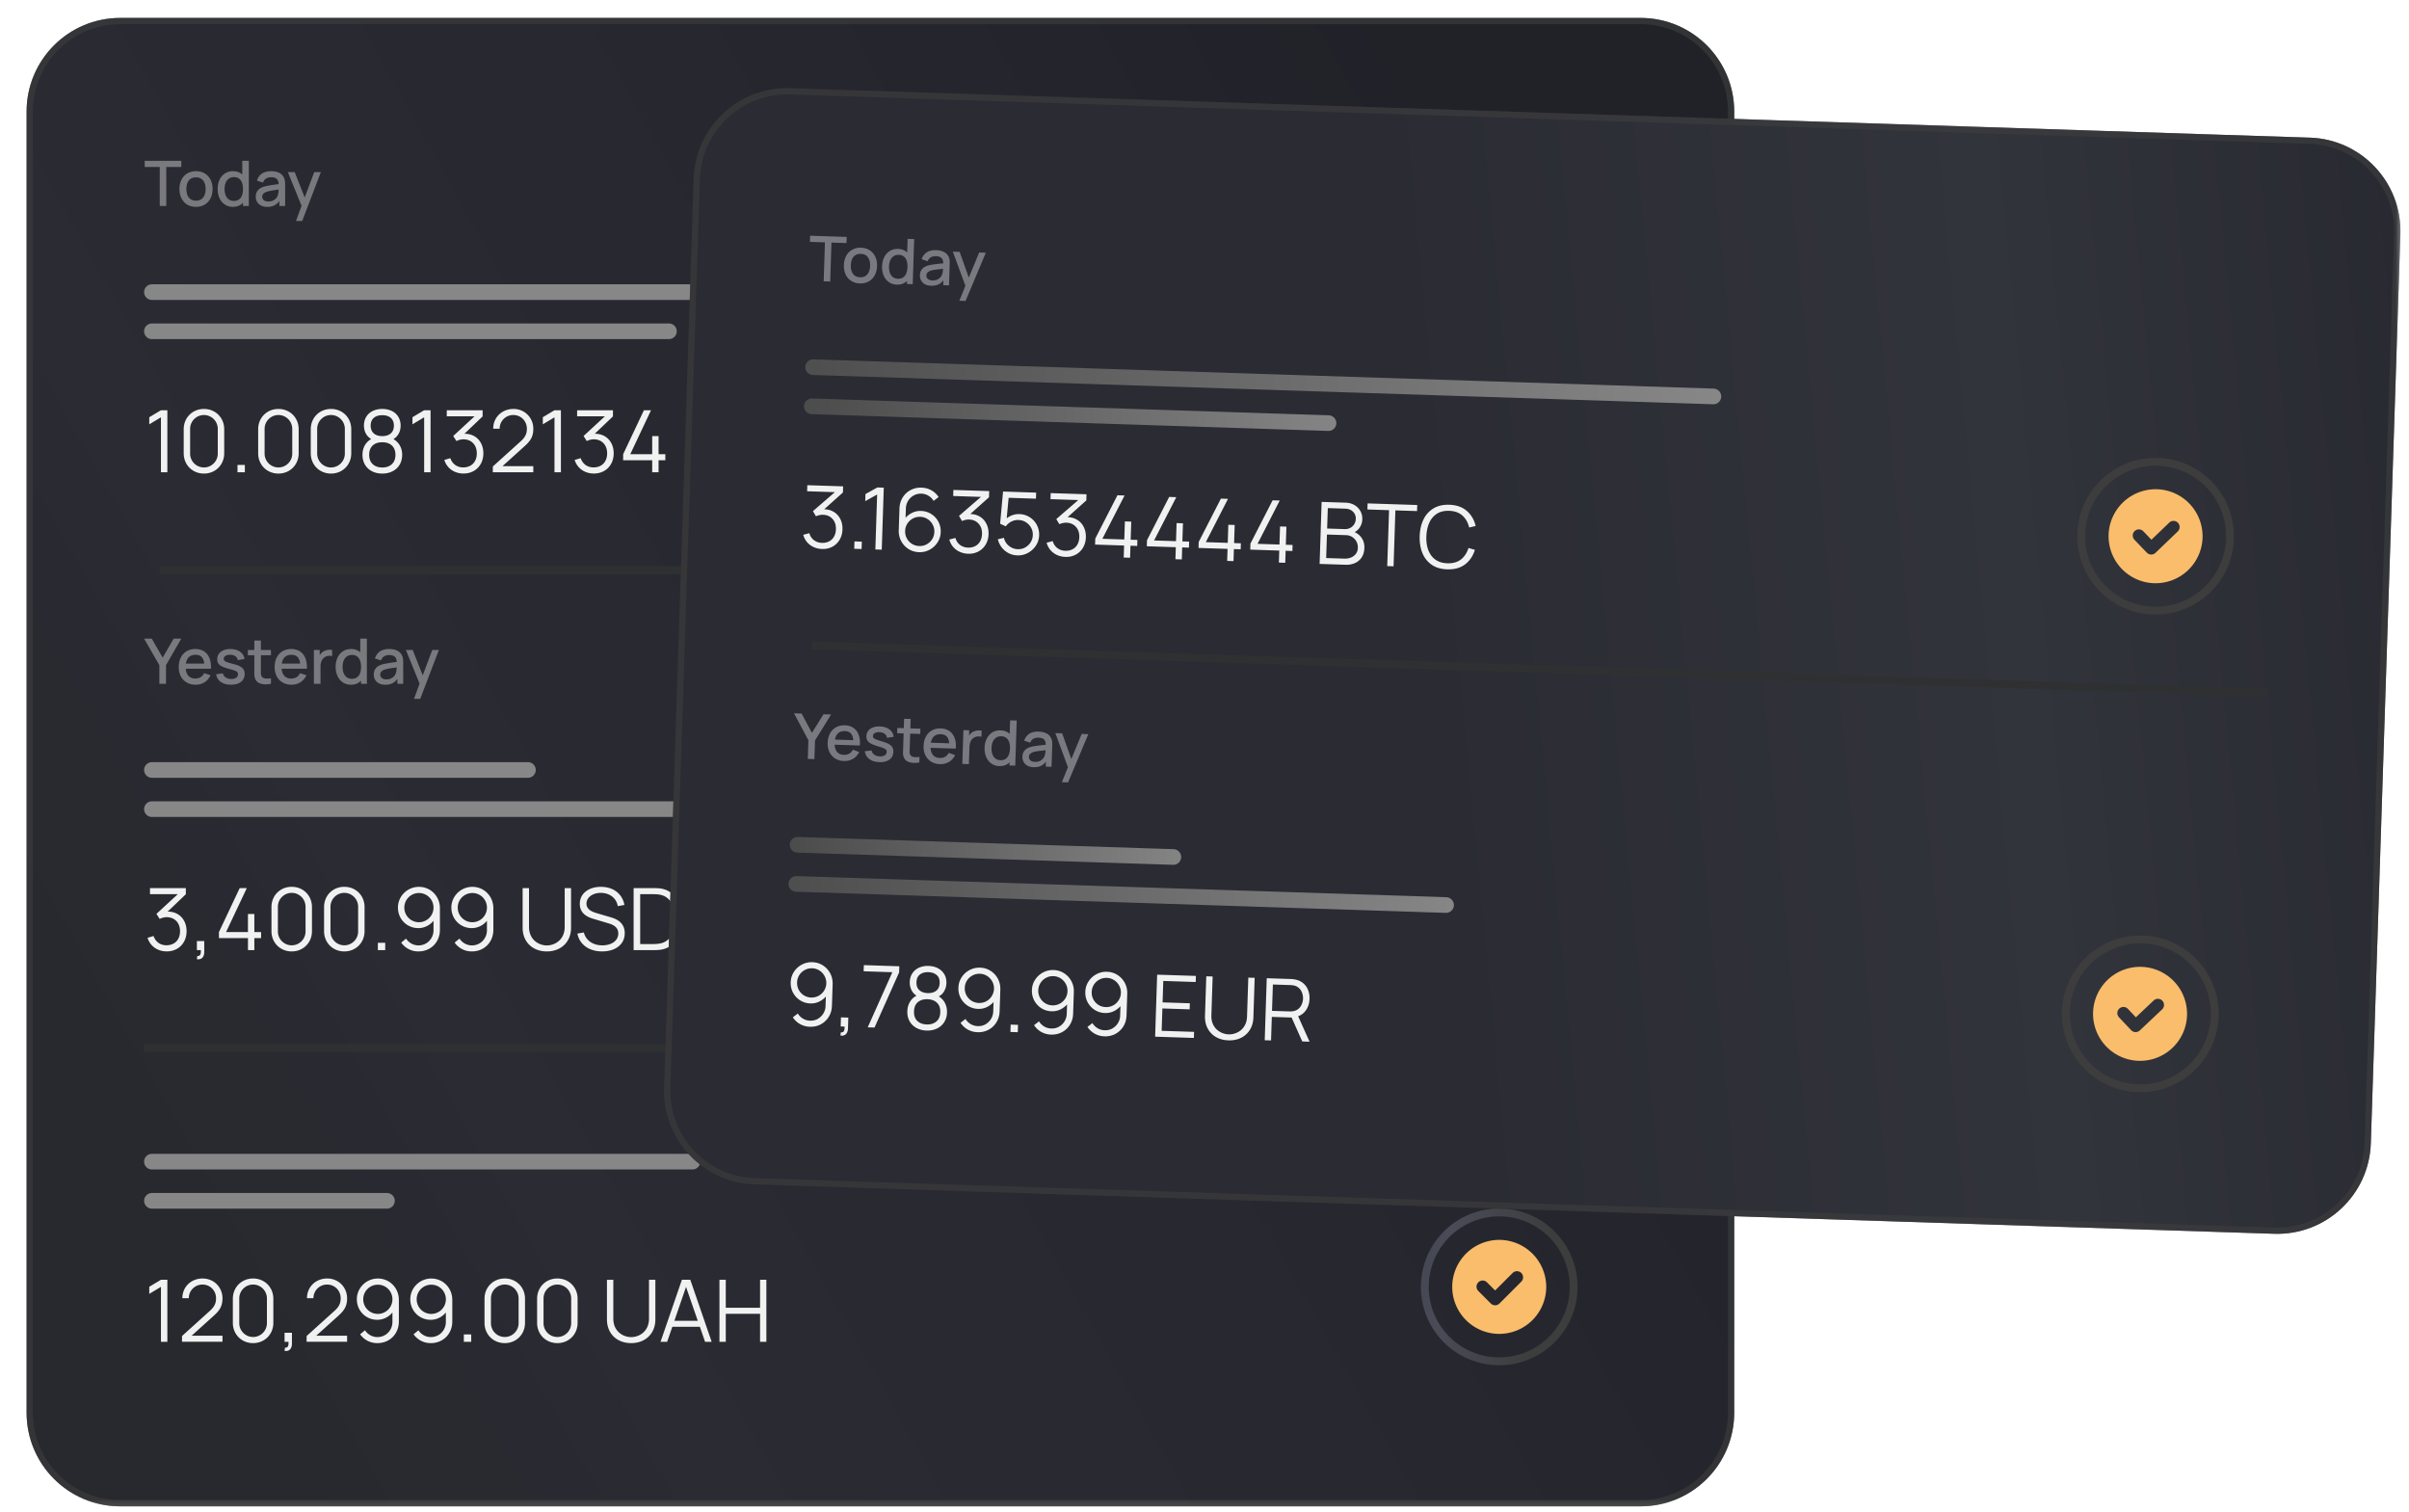
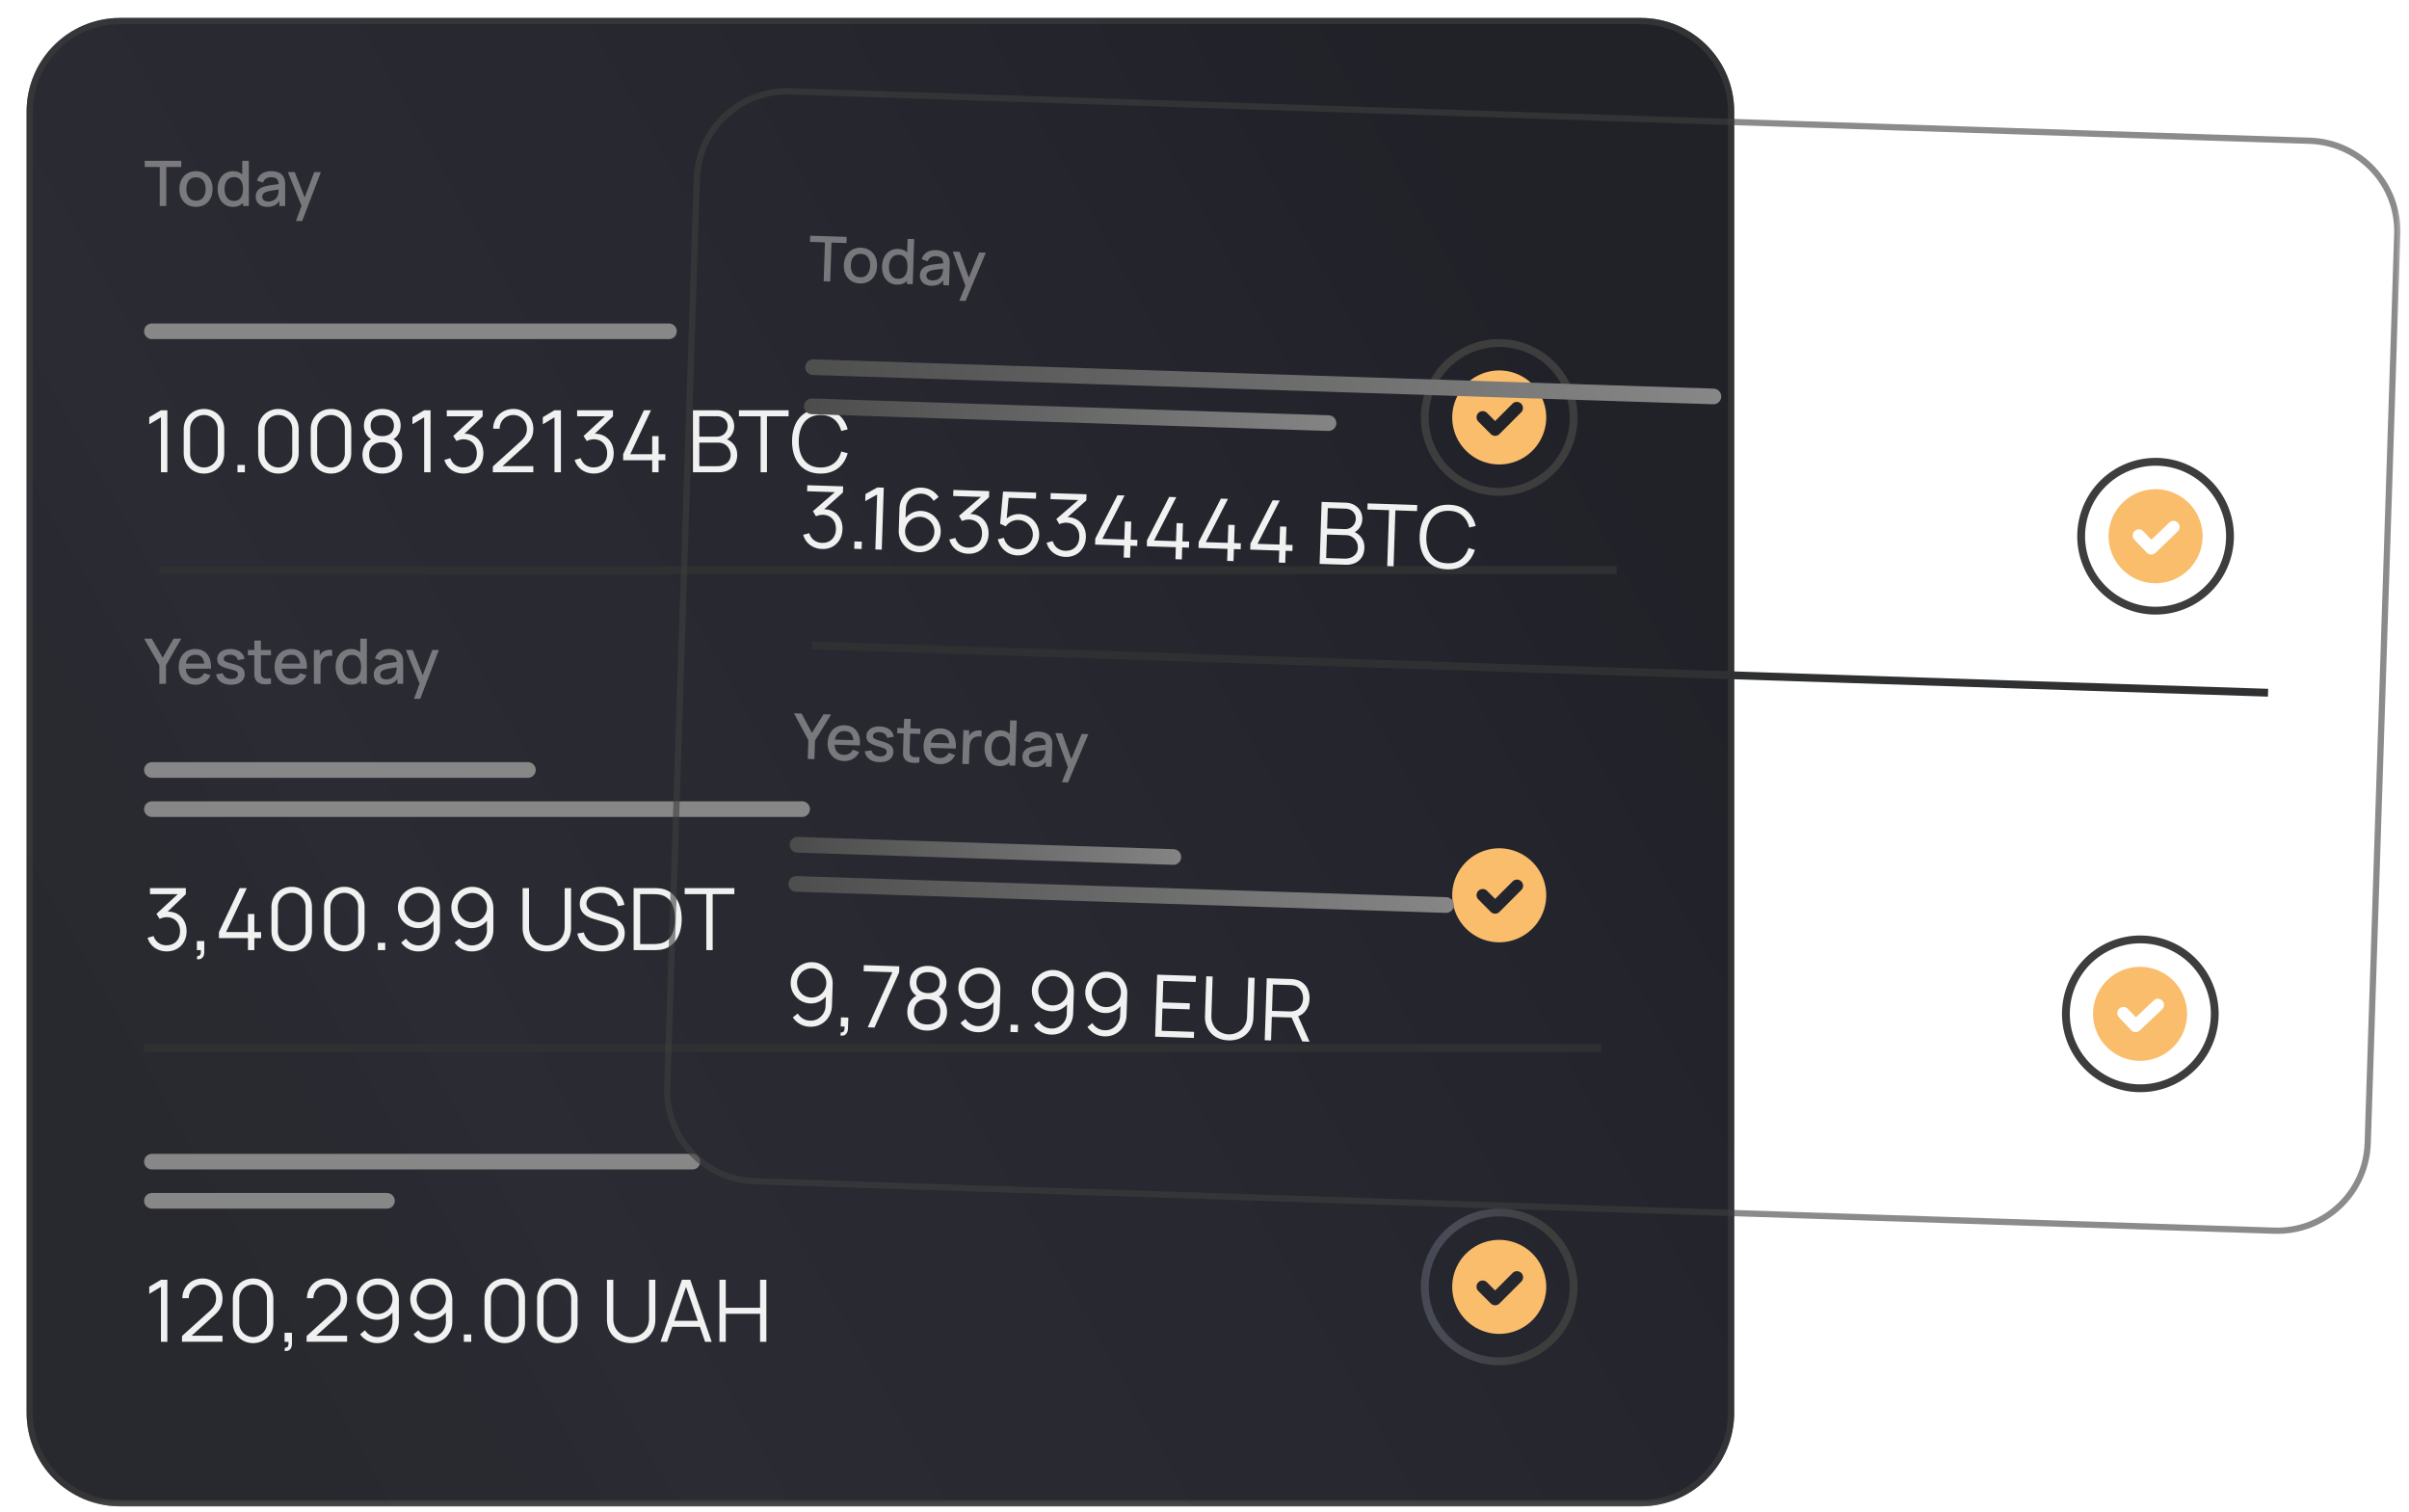
<svg xmlns="http://www.w3.org/2000/svg" width="274" height="172" fill="none">
  <mask id="a" width="274" height="172" x="0" y="0" maskUnits="userSpaceOnUse" style="mask-type:luminance">
    <path fill="#fff" d="M273.448.8H.822v171.06h272.626V.8z" />
  </mask>
  <g mask="url(#a)">
    <path fill="url(#b)" d="M13.67 2.04h172.935c5.879 0 10.645 4.765 10.645 10.645v147.988c0 5.879-4.766 10.645-10.645 10.645H13.67c-5.88 0-10.644-4.766-10.644-10.645V12.685c0-5.88 4.765-10.645 10.644-10.645z" />
    <path stroke="url(#c)" stroke-width=".71" d="M13.67 2.394h172.934c5.683 0 10.291 4.607 10.291 10.29v147.989c0 5.683-4.608 10.289-10.291 10.289H13.67c-5.683 0-10.29-4.606-10.29-10.289V12.684c0-5.683 4.607-10.29 10.29-10.29z" />
    <path fill="#F1F1F1" d="M18.914 23.422v-4.43h1.707v-.701h-4.16v.702h1.708v4.43h.745zm3.377.107c1.148 0 1.889-.83 1.889-2.035 0-1.19-.734-2.027-1.889-2.027-1.133 0-1.885.823-1.885 2.027 0 1.194.73 2.035 1.885 2.035zm0-.702c-.72 0-1.094-.52-1.094-1.333 0-.784.346-1.325 1.094-1.325.727 0 1.098.52 1.098 1.325 0 .788-.364 1.333-1.098 1.333zm5.263-2.99c-.267-.235-.617-.37-1.048-.37-1.083 0-1.757.866-1.757 2.027 0 1.155.67 2.035 1.743 2.035.485 0 .87-.17 1.148-.46v.353h.662v-5.131h-.748v1.546zm-.959 3.019c-.716 0-1.055-.599-1.055-1.362 0-.755.339-1.354 1.08-1.354.702 0 1.02.556 1.02 1.354 0 .799-.31 1.362-1.045 1.362zm5.702-2.655c-.24-.506-.774-.734-1.462-.734-.89 0-1.425.42-1.61 1.08l.694.213c.132-.427.503-.606.91-.606.601 0 .844.25.869.78-.624.086-1.258.168-1.704.3-.595.19-.909.56-.909 1.14 0 .628.45 1.155 1.301 1.155.624 0 1.07-.213 1.387-.666v.56h.659v-2.37c0-.321-.014-.6-.136-.852zm-1.779 2.719c-.477 0-.695-.253-.695-.553 0-.302.225-.466.531-.57.325-.096.756-.157 1.337-.242-.004.178-.018.424-.079.602-.085.374-.46.763-1.094.763zm2.998-3.347h-.777l1.558 3.832-.635 1.728h.71l2.123-5.56h-.755l-1.083 2.89-1.14-2.89z" opacity=".4" />
-     <path stroke="url(#d)" stroke-linecap="round" stroke-width="1.782" d="M17.281 33.222H119.74" />
    <path stroke="url(#e)" stroke-linecap="round" stroke-width="1.782" d="M17.281 37.677h58.803" />
    <path fill="#F1F1F1" d="M19.036 53.714v-7.056h-.73l-1.328.794v.808l1.328-.799v6.253h.73zm4.162.147c1.309 0 2.303-.994 2.303-2.303v-2.744c0-1.309-.994-2.303-2.303-2.303s-2.303.994-2.303 2.303v2.744c0 1.309.994 2.303 2.303 2.303zm0-.696a1.576 1.576 0 0 1-1.574-1.573v-2.813c0-.872.707-1.578 1.574-1.578.867 0 1.572.706 1.572 1.578v2.813c0 .867-.705 1.573-1.572 1.573zm4.653.549v-.838h-.837v.838h.837zm3.817.147c1.309 0 2.303-.994 2.303-2.303v-2.744c0-1.309-.994-2.303-2.303-2.303s-2.303.994-2.303 2.303v2.744c0 1.309.994 2.303 2.303 2.303zm0-.696a1.576 1.576 0 0 1-1.573-1.573v-2.813c0-.872.706-1.578 1.573-1.578s1.572.706 1.572 1.578v2.813c0 .867-.705 1.573-1.572 1.573zm5.98.696c1.31 0 2.304-.994 2.304-2.303v-2.744c0-1.309-.994-2.303-2.303-2.303s-2.303.994-2.303 2.303v2.744c0 1.309.994 2.303 2.303 2.303zm0-.696a1.575 1.575 0 0 1-1.572-1.573v-2.813c0-.872.706-1.578 1.573-1.578s1.573.706 1.573 1.578v2.813c0 .867-.706 1.573-1.573 1.573zm7.1-3.224c.549-.324.819-.897.819-1.534 0-1.176-.873-1.896-2.088-1.896s-2.083.72-2.083 1.896c0 .631.279 1.205.823 1.529-.67.382-.99 1.029-.99 1.798 0 1.29.927 2.127 2.25 2.127 1.328 0 2.264-.837 2.264-2.127 0-.764-.339-1.41-.995-1.793zm-1.269-2.72c.784 0 1.323.397 1.323 1.186 0 .794-.539 1.195-1.323 1.195-.784 0-1.319-.401-1.319-1.195 0-.789.535-1.186 1.319-1.186zm0 5.949c-.886 0-1.49-.51-1.49-1.436 0-.935.588-1.436 1.49-1.436s1.5.5 1.5 1.436c0 .926-.608 1.436-1.5 1.436zm5.493.544v-7.056h-.73l-1.328.794v.808l1.329-.799v6.253h.73zm5.922-6.356v-.7h-4.077v.69h3.16l-2.425 2.24.362.573c.241-.118.54-.196.794-.196.912 0 1.524.637 1.524 1.597 0 .947-.573 1.578-1.514 1.598-.676.014-1.26-.353-1.495-1.053l-.686.206c.299.955 1.142 1.543 2.19 1.543 1.3 0 2.25-.937 2.25-2.294 0-1.317-.867-2.239-2.151-2.229l2.068-1.975zm4.764 3.396c.686-.613 1-1.103 1-1.99a2.225 2.225 0 0 0-2.258-2.253c-1.31 0-2.303.956-2.303 2.244h.734a1.542 1.542 0 0 1 1.559-1.554c.867 0 1.538.686 1.538 1.559 0 .49-.137.92-.681 1.41l-3.19 2.882-.005.657h4.606v-.69H57.15l2.508-2.265zm4.14 2.96v-7.056h-.73l-1.328.794v.808l1.327-.799v6.253h.73zm5.92-6.356v-.7h-4.077v.69h3.161l-2.426 2.24.363.573c.24-.118.539-.196.793-.196.912 0 1.525.637 1.525 1.597 0 .947-.574 1.578-1.515 1.598-.676.014-1.259-.353-1.494-1.053l-.686.206c.299.955 1.142 1.543 2.19 1.543 1.3 0 2.25-.937 2.25-2.294 0-1.317-.868-2.239-2.152-2.229l2.068-1.975zm5.187 6.356v-1.368h.77v-.686h-.77v-2.058h-.725v2.058h-2.495l2.362-5.002h-.808l-2.362 5.002v.686h3.303v1.368h.725zm7.772-3.744c.51-.294.828-.852.828-1.495 0-1-.783-1.817-1.964-1.817h-2.725v7.056h2.95c1.244 0 2.082-.755 2.082-1.98 0-.819-.436-1.446-1.17-1.764zm-1.142-2.632c.711 0 1.225.461 1.225 1.127 0 .706-.549 1.201-1.225 1.201H79.54v-2.328h1.995zm-1.995 5.685v-2.676h2.181c.794 0 1.382.617 1.382 1.397 0 .804-.656 1.279-1.514 1.279H79.54zm7.692.691v-6.366h2.464v-.69h-5.65v.69h2.465v6.366h.721zm6.107.147c1.637 0 2.69-.907 3.078-2.318l-.735-.19c-.299 1.112-1.078 1.817-2.343 1.817-1.656 0-2.499-1.22-2.489-2.984.015-1.764.833-2.985 2.49-2.985 1.264 0 2.043.706 2.342 1.819l.735-.192c-.387-1.411-1.441-2.317-3.078-2.317-2.107 0-3.249 1.504-3.249 3.675s1.142 3.675 3.25 3.675z" />
    <path stroke="#2F3032" stroke-width=".891" d="M18.172 64.85h165.714" />
    <path fill="#F1F1F1" d="m18.881 75.649 1.736-3.012h-.87l-1.244 2.156-1.243-2.156h-.87l1.736 3.012v2.12h.755v-2.12zm5.115.406c.079-1.38-.606-2.242-1.782-2.242-1.126 0-1.885.802-1.885 2.064 0 1.19.77 1.999 1.92 1.999.746 0 1.398-.396 1.697-1.083l-.73-.232c-.19.395-.538.613-1.002.613-.648 0-1.026-.403-1.087-1.12h2.87zm-1.753-1.582c.591 0 .912.32.99 1.001h-2.088c.096-.652.463-1.001 1.098-1.001zm4.025 3.4c.973 0 1.561-.457 1.561-1.22 0-.595-.331-.89-1.3-1.14-.902-.228-1.077-.328-1.077-.584 0-.293.306-.478.76-.46.47.018.78.246.833.613l.763-.139c-.086-.684-.72-1.13-1.604-1.13-.905 0-1.497.456-1.497 1.155 0 .567.328.841 1.322 1.101.905.242 1.034.32 1.034.613 0 .335-.282.535-.745.535-.513 0-.877-.243-.973-.645l-.763.117c.132.752.749 1.183 1.686 1.183zm4.552-3.354v-.599h-1.144v-1.069h-.748v1.07h-.738v.598h.738v1.735c0 .421-.025.731.142 1.048.282.535 1.026.61 1.75.467v-.63c-.503.074-.895.063-1.066-.229-.092-.157-.078-.381-.078-.691v-1.7h1.144zm4.083 1.536c.079-1.38-.606-2.242-1.782-2.242-1.126 0-1.885.802-1.885 2.064 0 1.19.77 1.999 1.92 1.999.746 0 1.398-.396 1.697-1.083l-.73-.232c-.19.395-.538.613-1.002.613-.648 0-1.026-.403-1.087-1.12h2.87zm-1.753-1.582c.591 0 .912.32.99 1.001h-2.088c.096-.652.463-1.001 1.098-1.001zm3.572-.335a1.124 1.124 0 0 0-.356.395v-.613h-.663v3.85h.752v-1.943c0-.453.121-.86.485-1.09.257-.165.592-.186.84-.118v-.699c-.345-.064-.769.004-1.058.218zm4.258.046c-.267-.235-.616-.37-1.047-.37-1.084 0-1.757.865-1.757 2.027 0 1.155.67 2.035 1.742 2.035.485 0 .87-.171 1.148-.46v.353h.663v-5.132h-.749v1.547zm-.958 3.018c-.717 0-1.055-.598-1.055-1.36 0-.757.338-1.355 1.08-1.355.702 0 1.019.556 1.019 1.354s-.31 1.361-1.044 1.361zm5.702-2.655c-.239-.506-.774-.734-1.461-.734-.891 0-1.426.42-1.611 1.08l.695.214c.131-.428.502-.606.908-.606.603 0 .845.25.87.78-.624.086-1.258.168-1.703.3-.596.189-.91.56-.91 1.14 0 .627.45 1.155 1.301 1.155.624 0 1.07-.214 1.387-.666v.56h.66V75.4c0-.322-.015-.6-.136-.853zm-1.779 2.72c-.477 0-.694-.254-.694-.553 0-.303.224-.467.53-.57.325-.096.756-.157 1.337-.242-.004.178-.018.424-.079.602-.085.374-.46.763-1.094.763zm2.998-3.347h-.777l1.557 3.831-.634 1.729h.709l2.124-5.56h-.756l-1.083 2.89-1.14-2.89z" opacity=".4" />
    <path stroke="url(#f)" stroke-linecap="round" stroke-width="1.782" d="M17.281 87.57h42.766" />
    <path stroke="url(#g)" stroke-linecap="round" stroke-width="1.782" d="M17.281 92.024H91.23" />
    <path fill="#F1F1F1" d="M21.138 101.705v-.7h-4.077v.69h3.161l-2.426 2.24.363.573c.24-.117.539-.196.794-.196.911 0 1.524.637 1.524 1.598 0 .946-.574 1.577-1.515 1.597-.676.015-1.259-.353-1.494-1.053l-.686.206c.299.955 1.142 1.544 2.19 1.544 1.3 0 2.25-.937 2.25-2.294 0-1.318-.868-2.239-2.152-2.23l2.068-1.975zm1.257 7.381c.51.098.838-.226.838-.829v-1.23h-.838v1.034h.446c.02.368-.015.692-.402.667l-.044.358zm6.534-1.025v-1.367h.768v-.686h-.768v-2.059h-.726v2.059H25.71l2.361-5.003h-.808l-2.361 5.003v.686h3.302v1.367h.726zm4.251.147c1.309 0 2.303-.995 2.303-2.303v-2.744c0-1.309-.994-2.303-2.303-2.303-1.308 0-2.303.994-2.303 2.303v2.744c0 1.308.995 2.303 2.303 2.303zm0-.696a1.575 1.575 0 0 1-1.573-1.573v-2.813c0-.872.706-1.578 1.573-1.578s1.573.706 1.573 1.578v2.813c0 .868-.706 1.573-1.573 1.573zm5.982.696c1.309 0 2.303-.995 2.303-2.303v-2.744c0-1.309-.994-2.303-2.303-2.303s-2.303.994-2.303 2.303v2.744c0 1.308.994 2.303 2.303 2.303zm0-.696a1.575 1.575 0 0 1-1.573-1.573v-2.813c0-.872.706-1.578 1.573-1.578s1.572.706 1.572 1.578v2.813c0 .868-.705 1.573-1.572 1.573zm4.653.549v-.838h-.837v.838h.837zm3.836-7.199c-1.309 0-2.39 1.054-2.39 2.358 0 1.308 1.012 2.337 2.321 2.337.686 0 1.31-.328 1.726-.833v1.083c0 .912-.715 1.715-1.71 1.715a1.688 1.688 0 0 1-1.412-.774l-.553.455a2.364 2.364 0 0 0 1.964 1.005c1.397 0 2.44-1.048 2.44-2.465v-2.445c0-1.377-1.058-2.436-2.386-2.436zm-.005 4.024a1.661 1.661 0 1 1 .005-3.322c.921 0 1.657.744 1.657 1.656a1.66 1.66 0 0 1-1.662 1.666zm6.083-4.024c-1.309 0-2.391 1.054-2.391 2.358 0 1.308 1.014 2.337 2.322 2.337.686 0 1.31-.328 1.725-.833v1.083c0 .912-.715 1.715-1.71 1.715a1.688 1.688 0 0 1-1.412-.774l-.553.455a2.364 2.364 0 0 0 1.965 1.005c1.397 0 2.44-1.048 2.44-2.465v-2.445c0-1.377-1.059-2.436-2.386-2.436zm-.005 4.024a1.66 1.66 0 0 1-1.661-1.666c0-.921.745-1.656 1.666-1.656.921 0 1.656.744 1.656 1.656a1.66 1.66 0 0 1-1.661 1.666zm8.475 3.322c1.612 0 2.754-1.073 2.754-2.695v-4.508h-.725v4.415c0 1.465-1.113 2.107-2.029 2.107-.907 0-2.029-.637-2.029-2.107v-4.415l-.725.004v4.504c0 1.631 1.142 2.695 2.754 2.695zm6.281 0c1.476 0 2.578-.76 2.578-2.073 0-1.337-1.142-1.686-1.715-1.847l-1.382-.407c-.549-.157-1.255-.397-1.255-1.112 0-.701.7-1.225 1.647-1.221.984.01 1.768.594 1.911 1.51l.755-.138c-.23-1.268-1.25-2.052-2.662-2.058-1.391-.004-2.41.745-2.41 1.936 0 .946.642 1.436 1.504 1.691l1.788.534c.49.147 1.084.416 1.084 1.141 0 .833-.77 1.353-1.813 1.353-1.053 0-1.868-.549-2.103-1.465l-.735.122c.24 1.255 1.333 2.034 2.808 2.034zm5.73-.147c.138 0 .578 0 .907-.044 1.607-.22 2.42-1.676 2.42-3.484 0-1.799-.813-3.263-2.42-3.484-.339-.044-.76-.044-.906-.044h-2.142v7.056h2.142zm-1.396-6.366h1.397c.255 0 .608.016.833.059 1.225.216 1.73 1.353 1.73 2.779 0 1.406-.495 2.562-1.73 2.778a4.882 4.882 0 0 1-.833.059h-1.397v-5.675zm8.246 6.366v-6.366h2.465v-.69h-5.65v.69h2.465v6.366h.72z" />
    <path stroke="#2F3032" stroke-width=".891" d="M16.39 119.198h165.714" />
    <path stroke="url(#h)" stroke-linecap="round" stroke-width="1.782" d="M17.281 132.116h61.476" />
    <path stroke="url(#i)" stroke-linecap="round" stroke-width="1.782" d="M17.281 136.571H44.01" />
    <path fill="#F1F1F1" d="M19.036 152.608v-7.056h-.73l-1.328.794v.808l1.328-.799v6.253h.73zm5.27-2.96c.685-.613.999-1.103.999-1.989 0-1.26-.976-2.254-2.26-2.254-1.308 0-2.303.955-2.303 2.244h.735a1.542 1.542 0 0 1 1.559-1.554c.866 0 1.538.686 1.538 1.559 0 .49-.136.921-.68 1.411l-3.19 2.881-.005.657h4.606v-.691h-3.509l2.51-2.264zm4.48 3.107c1.308 0 2.304-.995 2.304-2.303v-2.744c0-1.309-.995-2.303-2.303-2.303-1.31 0-2.303.994-2.303 2.303v2.744c0 1.308.994 2.303 2.303 2.303zm0-.696a1.574 1.574 0 0 1-1.572-1.573v-2.813c0-.872.706-1.578 1.573-1.578s1.573.706 1.573 1.578v2.813c0 .868-.706 1.573-1.573 1.573zm3.581 1.574c.51.098.839-.226.839-.829v-1.23h-.839v1.034h.447c.02.368-.016.691-.403.666l-.044.359zm6.112-3.985c.686-.613 1-1.103 1-1.989 0-1.26-.976-2.254-2.26-2.254-1.309 0-2.303.955-2.303 2.244h.735a1.542 1.542 0 0 1 1.558-1.554c.867 0 1.54.686 1.54 1.559 0 .49-.137.921-.681 1.411l-3.19 2.881-.005.657h4.606v-.691H35.97l2.51-2.264zm4.501-4.239c-1.309 0-2.391 1.054-2.391 2.358 0 1.308 1.015 2.337 2.322 2.337.686 0 1.31-.328 1.725-.833v1.083c0 .911-.714 1.715-1.71 1.715a1.688 1.688 0 0 1-1.41-.774l-.555.455a2.365 2.365 0 0 0 1.966 1.005c1.397 0 2.44-1.049 2.44-2.465v-2.445c0-1.377-1.058-2.436-2.387-2.436zm-.004 4.024a1.66 1.66 0 0 1-1.662-1.666c0-.922.745-1.657 1.666-1.657.921 0 1.656.745 1.656 1.657a1.66 1.66 0 0 1-1.66 1.666zm6.082-4.024c-1.309 0-2.391 1.054-2.391 2.358 0 1.308 1.014 2.337 2.322 2.337.687 0 1.31-.328 1.725-.833v1.083c0 .911-.715 1.715-1.71 1.715a1.688 1.688 0 0 1-1.411-.774l-.554.455a2.364 2.364 0 0 0 1.965 1.005c1.397 0 2.44-1.049 2.44-2.465v-2.445c0-1.377-1.058-2.436-2.386-2.436zm-.005 4.024a1.66 1.66 0 0 1-1.661-1.666c0-.922.745-1.657 1.666-1.657.921 0 1.656.745 1.656 1.657a1.66 1.66 0 0 1-1.661 1.666zm4.544 3.175v-.838h-.839v.838h.838zm3.815.147c1.31 0 2.303-.995 2.303-2.303v-2.744c0-1.309-.994-2.303-2.303-2.303-1.307 0-2.303.994-2.303 2.303v2.744c0 1.308.995 2.303 2.303 2.303zm0-.696a1.574 1.574 0 0 1-1.572-1.573v-2.813c0-.872.705-1.578 1.572-1.578.867 0 1.574.706 1.574 1.578v2.813c0 .868-.707 1.573-1.574 1.573zm5.982.696c1.309 0 2.303-.995 2.303-2.303v-2.744c0-1.309-.994-2.303-2.303-2.303s-2.303.994-2.303 2.303v2.744c0 1.308.994 2.303 2.303 2.303zm0-.696a1.575 1.575 0 0 1-1.573-1.573v-2.813c0-.872.706-1.578 1.573-1.578s1.573.706 1.573 1.578v2.813c0 .868-.706 1.573-1.573 1.573zm8.395.696c1.611 0 2.753-1.074 2.753-2.695v-4.508h-.725v4.414c0 1.466-1.112 2.107-2.028 2.107-.907 0-2.03-.637-2.03-2.107v-4.414l-.724.004v4.504c0 1.631 1.14 2.695 2.754 2.695zm3.34-.147h.75l.593-1.711h3.13l.594 1.711h.75l-2.431-7.056h-.955l-2.43 7.056zm2.901-6.248 1.338 3.861h-2.666l1.328-3.861zm4.521 6.248v-3.185h3.9v3.185h.716v-7.056h-.716v3.18h-3.9v-3.18h-.72v7.056h.72z" />
    <path stroke="url(#j)" stroke-width=".891" d="M170.522 39.014a8.464 8.464 0 0 1 8.464 8.464 8.464 8.464 0 0 1-8.464 8.464 8.463 8.463 0 0 1-8.464-8.464 8.464 8.464 0 0 1 8.464-8.464z" />
    <path fill="#F9BD6C" d="M170.522 42.132a5.352 5.352 0 0 0-5.346 5.346 5.352 5.352 0 0 0 5.346 5.345 5.352 5.352 0 0 0 5.346-5.346 5.352 5.352 0 0 0-5.346-5.345zm2.511 4.75-2.482 2.483a.698.698 0 0 1-.987 0l-1.437-1.437a.698.698 0 0 1 .986-.986l.944.944 1.989-1.99a.698.698 0 0 1 .987.986z" />
-     <path stroke="url(#k)" stroke-width=".891" d="M170.522 93.36a8.463 8.463 0 0 1 8.464 8.464 8.463 8.463 0 0 1-8.464 8.464 8.463 8.463 0 0 1-8.464-8.464 8.463 8.463 0 0 1 8.464-8.464z" />
    <path fill="#F9BD6C" d="M170.522 96.478a5.352 5.352 0 0 0-5.346 5.346 5.352 5.352 0 0 0 5.346 5.346 5.352 5.352 0 0 0 5.346-5.346 5.352 5.352 0 0 0-5.346-5.346zm2.511 4.751-2.483 2.483a.696.696 0 0 1-.986 0l-1.437-1.437a.698.698 0 0 1 .986-.986l.944.943 1.989-1.989a.697.697 0 1 1 .987.986z" />
    <path stroke="url(#l)" stroke-width=".891" d="M170.522 137.896a8.464 8.464 0 1 1 0 16.928 8.464 8.464 0 0 1 0-16.928z" />
    <path fill="#F9BD6C" d="M170.522 141.014a5.352 5.352 0 0 0-5.346 5.346 5.352 5.352 0 0 0 5.346 5.346 5.352 5.352 0 0 0 5.346-5.346 5.352 5.352 0 0 0-5.346-5.346zm2.511 4.751-2.482 2.483a.699.699 0 0 1-.987 0l-1.437-1.437a.698.698 0 0 1 .986-.987l.944.944 1.989-1.989a.697.697 0 1 1 .987.986z" />
-     <path fill="url(#m)" d="m89.884 10.035 172.843 5.62c5.876.19 10.484 5.11 10.293 10.985l-3.361 103.387c-.191 5.876-5.11 10.484-10.985 10.293L85.831 134.7c-5.876-.19-10.484-5.109-10.294-10.985L78.9 20.328c.19-5.876 5.11-10.484 10.985-10.293z" />
    <path stroke="url(#n)" stroke-width=".71" d="m89.873 10.39 172.842 5.62c5.68.184 10.134 4.94 9.95 10.619l-3.362 103.387c-.184 5.68-4.938 10.134-10.618 9.95l-172.843-5.62c-5.68-.184-10.134-4.939-9.95-10.619L79.254 20.34c.184-5.68 4.939-10.135 10.619-9.95z" />
    <path fill="#F1F1F1" d="m93.685 31.993.144-4.427-1.706-.056.022-.701 4.158.135-.024.701-1.706-.055-.143 4.427-.745-.024zm4.117.24a1.878 1.878 0 0 1-.992-.292 1.754 1.754 0 0 1-.632-.736 2.35 2.35 0 0 1-.194-1.066 2.27 2.27 0 0 1 .27-1.05 1.72 1.72 0 0 1 .682-.691 1.87 1.87 0 0 1 .998-.224c.385.012.716.11.992.292.278.182.489.428.633.737.144.31.21.662.197 1.059-.013.4-.103.752-.27 1.053-.164.3-.39.531-.678.695a1.886 1.886 0 0 1-1.006.224zm.023-.7c.368.011.646-.103.835-.345.19-.243.293-.56.306-.952.013-.4-.07-.725-.247-.971-.175-.249-.444-.379-.807-.39-.25-.008-.457.043-.622.151a.988.988 0 0 0-.375.454 1.867 1.867 0 0 0-.14.685c-.014.403.07.729.247.977.177.249.444.379.803.39zm4.176.838a1.614 1.614 0 0 1-.921-.298 1.76 1.76 0 0 1-.578-.746 2.5 2.5 0 0 1-.177-1.047c.013-.387.096-.73.248-1.03.152-.301.362-.536.629-.703.269-.17.584-.248.945-.236.364.011.666.11.907.296.243.184.423.432.539.742.119.31.171.657.159 1.042a2.677 2.677 0 0 1-.226 1.03c-.139.303-.335.54-.59.713-.255.17-.567.248-.935.237zm.125-.67c.245.008.446-.044.604-.155a.996.996 0 0 0 .354-.47 2.12 2.12 0 0 0 .13-.702 2.067 2.067 0 0 0-.088-.709.978.978 0 0 0-.319-.488.92.92 0 0 0-.568-.19c-.247-.008-.452.046-.615.162a1.088 1.088 0 0 0-.372.477 1.958 1.958 0 0 0-.136.68c-.009.253.023.485.091.694.072.207.183.373.333.5a.945.945 0 0 0 .586.2zm1.025.6.09-2.768-.085-.003.076-2.361.749.024-.167 5.13-.663-.022zm2.743.196a1.485 1.485 0 0 1-.711-.18 1.119 1.119 0 0 1-.425-.434 1.177 1.177 0 0 1-.127-.582c.006-.195.047-.365.12-.51a.992.992 0 0 1 .319-.364c.138-.1.307-.178.506-.236a5.3 5.3 0 0 1 .585-.113c.217-.032.445-.06.684-.085.241-.026.48-.05.716-.077l-.276.141c.015-.301-.042-.527-.171-.676-.125-.152-.349-.232-.669-.243a1.118 1.118 0 0 0-.56.124.75.75 0 0 0-.368.452l-.688-.236a1.44 1.44 0 0 1 .568-.77c.274-.186.633-.272 1.078-.257a2.1 2.1 0 0 1 .891.207c.253.125.434.316.545.574.058.127.091.262.1.403.01.14.013.292.008.453l-.078 2.368-.658-.021.028-.88.125.118c-.169.29-.38.503-.631.64-.249.134-.553.196-.911.184zm.151-.605c.211.008.394-.024.549-.092a1.08 1.08 0 0 0 .376-.277.912.912 0 0 0 .193-.358 1.26 1.26 0 0 0 .08-.382c.012-.142.019-.256.022-.341l.239.096-.644.076a17.17 17.17 0 0 0-.526.068 3.2 3.2 0 0 0-.416.083 1.388 1.388 0 0 0-.279.119.64.64 0 0 0-.194.175.544.544 0 0 0-.011.538.526.526 0 0 0 .222.208c.1.053.23.082.389.087zm3.07 2.314.81-2.002-.009.599-1.543-4.183.777.025 1.15 3.229-.228-.008 1.3-3.149.756.025-2.304 5.487-.709-.023z" opacity=".4" />
    <path stroke="url(#o)" stroke-linecap="round" stroke-width="1.782" d="m92.48 41.758 102.402 3.33" />
    <path stroke="url(#p)" stroke-linecap="round" stroke-width="1.782" d="m92.335 46.212 58.771 1.91" />
    <path fill="#F1F1F1" d="M93.5 62.437a2.46 2.46 0 0 1-.959-.218 2.183 2.183 0 0 1-.742-.554 2.125 2.125 0 0 1-.439-.843l.693-.182c.106.353.29.623.552.812.265.188.568.285.907.289.314.004.585-.058.815-.184.233-.127.414-.308.542-.542.13-.234.199-.508.209-.822.015-.48-.113-.87-.385-1.17-.267-.302-.63-.46-1.086-.476a1.619 1.619 0 0 0-.404.041 1.681 1.681 0 0 0-.397.13l-.343-.585 2.825-2.443.108.297-3.595-.116.022-.69 4.075.132-.023.7-2.463 2.204-.001-.284c.491-.046.92.023 1.287.209.367.185.649.458.846.821.2.36.294.778.278 1.255-.015.45-.125.846-.333 1.185a2.114 2.114 0 0 1-.824.783 2.302 2.302 0 0 1-1.165.25zm3.66-.023.027-.838.838.027-.028.837-.837-.026zm2.403.078.203-6.25-1.354.756.027-.808 1.352-.75.73.023-.229 7.052-.73-.023zm4.967.308a2.341 2.341 0 0 1-1.194-.357 2.449 2.449 0 0 1-.833-.9 2.433 2.433 0 0 1-.278-1.254l.079-2.444c.015-.473.135-.892.359-1.254a2.33 2.33 0 0 1 .895-.848 2.44 2.44 0 0 1 1.265-.282c.401.013.771.113 1.108.3.34.187.615.443.823.767l-.568.438a1.692 1.692 0 0 0-.579-.583 1.628 1.628 0 0 0-.807-.237 1.64 1.64 0 0 0-.889.212 1.735 1.735 0 0 0-.876 1.447l-.05 1.538-.174-.212c.216-.316.494-.569.834-.757a2.122 2.122 0 0 1 1.106-.264 2.3 2.3 0 0 1 2.245 2.412 2.211 2.211 0 0 1-.366 1.174c-.227.35-.525.624-.894.825-.366.2-.768.294-1.206.28zm.023-.7c.307.01.589-.054.844-.193.26-.14.467-.332.622-.578.159-.247.243-.523.253-.83a1.607 1.607 0 0 0-.198-.845 1.629 1.629 0 0 0-.578-.622 1.6 1.6 0 0 0-.83-.252 1.61 1.61 0 0 0-.845.197 1.675 1.675 0 0 0-.622.583 1.623 1.623 0 0 0-.247.83c-.01.304.054.584.193.84a1.633 1.633 0 0 0 1.408.87zm5.562.877a2.46 2.46 0 0 1-.959-.218 2.195 2.195 0 0 1-.742-.553 2.119 2.119 0 0 1-.438-.843l.692-.183c.106.353.29.624.552.812.266.188.568.285.907.289.314.004.586-.058.815-.184a1.33 1.33 0 0 0 .543-.541c.128-.235.198-.509.208-.823.016-.48-.113-.87-.384-1.168-.268-.303-.63-.462-1.087-.477a1.621 1.621 0 0 0-.404.04 1.673 1.673 0 0 0-.396.13l-.344-.585 2.825-2.443.108.298-3.594-.117.022-.69 4.074.132-.022.7-2.464 2.205-.001-.285c.491-.046.921.023 1.287.209.367.185.649.46.846.822.201.36.294.778.278 1.254a2.375 2.375 0 0 1-.333 1.185 2.098 2.098 0 0 1-.824.782 2.298 2.298 0 0 1-1.165.252zm5.6.187a2.295 2.295 0 0 1-1.007-.258 2.344 2.344 0 0 1-.773-.648 2.419 2.419 0 0 1-.44-.926l.696-.164c.054.257.159.48.317.672.157.188.343.336.559.444.219.11.449.167.69.175.314.01.597-.055.85-.198a1.71 1.71 0 0 0 .617-.588c.155-.247.237-.52.247-.82a1.554 1.554 0 0 0-.202-.845 1.712 1.712 0 0 0-.588-.617 1.607 1.607 0 0 0-.816-.247 1.629 1.629 0 0 0-.869.192 1.75 1.75 0 0 0-.596.525l-.647-.296.334-3.661 3.767.123-.023.69-3.447-.112.368-.326-.292 3.123-.174-.246a2.177 2.177 0 0 1 1.664-.687 2.303 2.303 0 0 1 2.241 2.407 2.22 2.22 0 0 1-.366 1.175c-.231.348-.53.625-.9.829a2.3 2.3 0 0 1-1.21.284zm5.467.173a2.463 2.463 0 0 1-.959-.218 2.192 2.192 0 0 1-.742-.553 2.144 2.144 0 0 1-.438-.843l.692-.183c.107.352.29.623.552.811.266.188.568.285.908.29.314.004.585-.058.815-.184.233-.127.414-.307.542-.541.128-.235.198-.51.208-.823.016-.48-.113-.87-.383-1.169-.269-.303-.631-.461-1.088-.476a1.62 1.62 0 0 0-.404.04 1.693 1.693 0 0 0-.396.13l-.343-.585 2.824-2.443.109.297-3.595-.117.022-.69 4.074.133-.022.7-2.464 2.204-.001-.284c.492-.046.921.023 1.288.209.366.185.649.46.846.822.2.36.293.778.278 1.254a2.385 2.385 0 0 1-.333 1.185 2.114 2.114 0 0 1-.825.783 2.295 2.295 0 0 1-1.165.25zm6.628.073.045-1.366-3.301-.108.022-.685 2.523-4.924.809.026-2.524 4.924 2.493.08.067-2.056.725.024-.067 2.057.768.025-.022.685-.769-.025-.043 1.367-.726-.024zm5.883.191.045-1.366-3.301-.107.022-.686 2.523-4.924.808.027-2.523 4.923 2.493.081.067-2.057.724.024-.067 2.057.769.025-.022.686-.769-.025-.043 1.366-.726-.024zm5.883.192.045-1.367-3.301-.107.022-.686 2.523-4.923.808.026-2.523 4.924 2.493.081.067-2.057.724.023-.067 2.057.769.025-.022.686-.769-.025-.045 1.366-.724-.023zm5.883.191.045-1.366-3.301-.108.022-.685 2.523-4.924.808.026-2.523 4.924 2.493.08.067-2.056.724.024-.067 2.057.769.025-.022.685-.769-.025-.045 1.367-.724-.024zm4.634.151.229-7.053 2.722.088c.396.013.737.107 1.026.28.289.172.51.4.665.683.154.28.225.585.214.918a1.75 1.75 0 0 1-.336 1.004 1.58 1.58 0 0 1-.833.587l-.002-.24c.453.144.804.385 1.055.72.251.335.368.734.353 1.197-.013.408-.111.758-.294 1.05a1.744 1.744 0 0 1-.752.657 2.37 2.37 0 0 1-1.099.204l-2.948-.095zm.746-.667 2.048.066a1.9 1.9 0 0 0 .778-.126c.233-.097.416-.239.554-.424.14-.185.214-.412.222-.679a1.379 1.379 0 0 0-.157-.711 1.372 1.372 0 0 0-.479-.516 1.32 1.32 0 0 0-.699-.214l-2.179-.07-.088 2.674zm.11-3.355 1.993.064a1.27 1.27 0 0 0 .622-.131 1.17 1.17 0 0 0 .641-1.029 1.046 1.046 0 0 0-.32-.824c-.222-.216-.512-.33-.867-.342l-1.993-.065-.076 2.327zm6.835 4.272.207-6.362-2.464-.08.023-.69 5.646.183-.022.69-2.463-.08-.207 6.363-.72-.025zm6.819.368c-.702-.023-1.29-.197-1.763-.523a2.962 2.962 0 0 1-1.055-1.333c-.229-.56-.333-1.2-.31-1.922.024-.722.169-1.354.435-1.898a2.925 2.925 0 0 1 1.139-1.257c.493-.297 1.091-.436 1.793-.413.82.027 1.482.259 1.988.697.505.435.843 1.008 1.013 1.72l-.741.167c-.132-.563-.387-1.014-.766-1.354-.377-.34-.883-.519-1.516-.539-.552-.018-1.015.093-1.389.332a2.32 2.32 0 0 0-.862 1.026c-.197.44-.309.956-.335 1.544-.022.588.051 1.107.22 1.56.172.454.437.814.798 1.08.364.264.822.405 1.374.423.633.02 1.149-.127 1.548-.44.4-.317.683-.75.852-1.301l.729.215c-.216.699-.59 1.25-1.124 1.655-.532.4-1.208.588-2.028.561z" />
    <path stroke="#2F3032" stroke-width=".891" d="m92.341 73.4 165.627 5.385" />
    <path fill="#F1F1F1" d="m91.876 86.31.069-2.119-1.637-3.067.869.029 1.173 2.195 1.314-2.114.868.028-1.831 2.953-.07 2.12-.755-.025zm4.12.241a1.991 1.991 0 0 1-1-.282 1.767 1.767 0 0 1-.65-.724 2.213 2.213 0 0 1-.206-1.055c.014-.42.105-.782.271-1.086.17-.302.397-.534.686-.694.288-.16.62-.233.995-.22.392.012.722.114.992.306.27.19.466.454.59.793.127.34.17.74.125 1.2l-.744-.026.01-.27c.01-.447-.066-.78-.225-.999-.157-.219-.404-.334-.741-.344-.373-.013-.657.096-.852.325-.195.229-.3.565-.315 1.01-.014.422.07.752.25.992.18.236.446.36.8.371.233.007.436-.038.608-.137.174-.102.312-.248.413-.443l.722.255c-.16.34-.395.6-.705.78-.31.178-.652.26-1.025.248zm-1.313-1.865.019-.58 2.746.089-.018.58-2.747-.089zm5.328 1.992c-.468-.015-.846-.131-1.133-.347a1.299 1.299 0 0 1-.514-.89l.766-.093a.77.77 0 0 0 .313.484c.17.12.383.184.639.193.233.007.416-.035.55-.125a.458.458 0 0 0 .212-.386.368.368 0 0 0-.063-.237c-.044-.063-.138-.124-.284-.184a8.144 8.144 0 0 0-.666-.225 4.074 4.074 0 0 1-.778-.3 1.04 1.04 0 0 1-.403-.359.913.913 0 0 1-.105-.485c.008-.232.076-.434.205-.603a1.2 1.2 0 0 1 .534-.385 2.01 2.01 0 0 1 .794-.117c.295.01.556.065.784.165.227.1.409.237.546.413.137.174.215.374.237.603l-.767.114a.63.63 0 0 0-.245-.446 1.041 1.041 0 0 0-.569-.194c-.225-.017-.409.016-.552.097-.143.078-.217.191-.221.338a.32.32 0 0 0 .071.22c.053.062.155.121.308.181a8 8 0 0 0 .678.218c.32.094.573.195.76.303a.967.967 0 0 1 .394.374c.079.14.115.309.109.506-.013.38-.161.673-.446.88-.283.207-.667.303-1.154.287zm4.553.044c-.244.04-.482.053-.714.038a1.602 1.602 0 0 1-.619-.155.854.854 0 0 1-.401-.406 1.152 1.152 0 0 1-.12-.489 20.9 20.9 0 0 1 .012-.563l.11-3.401.748.024-.109 3.367c-.005.154-.009.288-.01.402a.627.627 0 0 0 .065.29c.082.15.214.24.399.267.187.025.406.024.659-.004l-.02.63zm-2.524-3.334.02-.597 2.629.085-.019.598-2.63-.086zm4.864 3.518a1.99 1.99 0 0 1-1-.283 1.77 1.77 0 0 1-.651-.723 2.214 2.214 0 0 1-.204-1.055c.013-.42.103-.782.27-1.086.169-.303.398-.534.686-.694.288-.16.62-.233.995-.221.391.013.723.115.992.306.27.19.467.455.591.793.127.34.169.74.125 1.2l-.745-.024.009-.271c.01-.448-.065-.78-.223-.999-.158-.22-.405-.334-.742-.345-.373-.012-.657.096-.852.325-.195.23-.301.566-.315 1.01-.013.422.07.754.25.992.18.236.447.36.801.372.232.008.434-.038.606-.137.175-.102.313-.249.415-.443l.722.255c-.16.34-.396.6-.706.78a1.89 1.89 0 0 1-1.024.248zm-1.312-1.865.018-.58 2.746.09-.018.58-2.746-.09zm3.859 1.84.126-3.846.662.021-.03.934-.089-.125a1.46 1.46 0 0 1 .196-.332 1.07 1.07 0 0 1 .272-.248c.1-.068.209-.12.33-.153.122-.037.247-.056.372-.059.127-.005.248.005.363.03l-.022.698a1.214 1.214 0 0 0-.42-.043.924.924 0 0 0-.425.133.934.934 0 0 0-.298.275 1.25 1.25 0 0 0-.162.37 1.96 1.96 0 0 0-.06.428l-.063 1.942-.752-.024zm4.211.245a1.617 1.617 0 0 1-.921-.298 1.766 1.766 0 0 1-.579-.746 2.497 2.497 0 0 1-.176-1.047c.012-.387.095-.73.248-1.03.152-.301.361-.535.629-.703.269-.17.584-.249.945-.237.363.013.666.111.906.298.244.183.424.43.54.74.118.31.171.658.159 1.043a2.681 2.681 0 0 1-.227 1.031 1.683 1.683 0 0 1-.59.712c-.255.17-.566.249-.934.237zm.125-.67c.245.008.446-.044.604-.155a.988.988 0 0 0 .353-.47 2.09 2.09 0 0 0 .13-.702 2.068 2.068 0 0 0-.087-.709.988.988 0 0 0-.319-.488.927.927 0 0 0-.568-.19c-.247-.008-.452.046-.615.162a1.084 1.084 0 0 0-.372.477 1.959 1.959 0 0 0-.137.68c-.008.254.023.485.092.695.072.206.183.373.333.499a.942.942 0 0 0 .586.2zm1.025.6.09-2.768-.085-.002.076-2.362.749.025-.168 5.129-.662-.022zm2.742.197c-.285-.01-.522-.07-.711-.18a1.133 1.133 0 0 1-.425-.435 1.189 1.189 0 0 1-.127-.582c.006-.195.046-.364.12-.51a.999.999 0 0 1 .318-.364c.139-.1.309-.18.507-.236.173-.045.368-.082.586-.113.217-.031.445-.06.683-.085.242-.026.479-.05.716-.077l-.276.141c.015-.301-.042-.526-.17-.676-.126-.151-.349-.233-.67-.242a1.113 1.113 0 0 0-.56.123.752.752 0 0 0-.367.452l-.688-.236c.106-.327.295-.584.566-.77.276-.186.635-.271 1.078-.257.345.011.642.08.892.207.253.125.435.317.546.574.057.128.09.262.1.403.01.14.012.291.007.453l-.077 2.368-.659-.02.029-.88.124.117a1.65 1.65 0 0 1-.63.64c-.25.135-.553.196-.912.184zm.152-.606c.211.008.394-.024.548-.092a1.07 1.07 0 0 0 .377-.277.913.913 0 0 0 .193-.358c.044-.112.07-.24.08-.382.012-.142.019-.256.022-.342l.239.097c-.236.029-.451.054-.644.076s-.369.044-.526.069a3.02 3.02 0 0 0-.417.082 1.426 1.426 0 0 0-.278.119.623.623 0 0 0-.195.175.471.471 0 0 0-.076.259c-.003.1.018.193.066.28a.527.527 0 0 0 .222.207.894.894 0 0 0 .389.087zm3.069 2.314.811-2.002-.009.599-1.543-4.183.776.025 1.15 3.229-.228-.007 1.301-3.15.755.025-2.304 5.487-.709-.023z" opacity=".4" />
    <path stroke="url(#q)" stroke-linecap="round" stroke-width="1.782" d="m90.714 96.078 42.742 1.39" />
    <path stroke="url(#r)" stroke-linecap="round" stroke-width="1.782" d="m90.57 100.529 73.908 2.403" />
    <path fill="#F1F1F1" d="M92.398 109.433c.444.014.842.135 1.194.362.356.224.634.525.833.9.2.373.294.787.28 1.244l-.08 2.45c-.016.47-.135.887-.36 1.252a2.358 2.358 0 0 1-.9.854c-.373.2-.793.293-1.26.278a2.414 2.414 0 0 1-1.108-.301 2.388 2.388 0 0 1-.819-.768l.564-.437c.143.237.336.429.58.578.246.148.515.227.806.237.333.011.63-.058.889-.206.263-.152.472-.354.628-.607.159-.257.242-.537.252-.84l.05-1.538.17.211a2.356 2.356 0 0 1-.834.757c-.34.189-.708.276-1.106.263a2.265 2.265 0 0 1-1.17-.351 2.346 2.346 0 0 1-.806-.869 2.337 2.337 0 0 1-.265-1.191c.014-.435.134-.826.362-1.175.227-.352.525-.626.894-.824a2.32 2.32 0 0 1 1.206-.279zm-.023.695a1.591 1.591 0 0 0-.844.199 1.631 1.631 0 0 0-.87 1.407c-.01.308.055.589.194.845a1.634 1.634 0 0 0 1.408.87 1.656 1.656 0 0 0 1.466-.776 1.6 1.6 0 0 0 .253-.831 1.587 1.587 0 0 0-.199-.839 1.667 1.667 0 0 0-.577-.622 1.6 1.6 0 0 0-.83-.253zm3.21 7.635.056-.356c.13.014.225-.009.286-.069.06-.06.1-.142.115-.246a1.87 1.87 0 0 0 .022-.338l-.446-.014.033-1.034.838.028-.04 1.228c-.01.302-.094.524-.252.67-.155.145-.36.188-.612.131zm3.11-.923 2.802-6.268-3.266-.106.022-.701 4.036.131-.023.701-2.798 6.267-.773-.024zm6.685.364a2.505 2.505 0 0 1-1.162-.302 2 2 0 0 1-.77-.765c-.179-.327-.261-.703-.248-1.131.015-.438.134-.823.357-1.156.223-.336.555-.585.995-.747l-.019.284a1.59 1.59 0 0 1-.806-.683 1.86 1.86 0 0 1-.251-1.019c.012-.392.113-.725.302-.999.189-.279.441-.489.755-.633a2.431 2.431 0 0 1 1.085-.195c.406.013.762.102 1.07.265.309.164.548.391.719.68.171.287.249.626.237 1.018a1.899 1.899 0 0 1-.308.995c-.189.295-.472.506-.849.634l-.015-.285c.428.187.745.456.95.806.207.35.303.744.289 1.181a2.125 2.125 0 0 1-.325 1.112 1.981 1.981 0 0 1-.822.714 2.517 2.517 0 0 1-1.184.226zm.022-.691c.444.015.809-.096 1.095-.332.285-.239.436-.59.451-1.054.015-.469-.111-.83-.377-1.081-.267-.254-.625-.388-1.076-.402-.45-.015-.815.096-1.094.332-.279.233-.426.584-.441 1.054-.015.464.111.824.376 1.082.267.253.622.387 1.066.401zm.116-3.565c.392.013.713-.077.965-.267.251-.195.384-.49.396-.885.013-.395-.1-.694-.338-.898-.238-.208-.554-.317-.946-.33-.392-.013-.713.077-.965.267-.247.188-.377.481-.391.875-.012.395.099.698.333.908.239.208.555.317.946.33zm5.954-2.895c.444.014.842.136 1.194.363.355.223.633.524.834.9.2.372.293.786.278 1.243l-.08 2.45c-.015.47-.135.888-.359 1.253-.224.365-.524.65-.9.853a2.45 2.45 0 0 1-1.26.278 2.414 2.414 0 0 1-1.108-.301 2.394 2.394 0 0 1-.818-.767l.564-.438a1.677 1.677 0 0 0 1.385.815c.332.011.629-.058.889-.206a1.747 1.747 0 0 0 .88-1.447l.05-1.538.17.211c-.212.317-.49.569-.833.757-.34.189-.709.277-1.107.263a2.267 2.267 0 0 1-1.171-.351 2.347 2.347 0 0 1-.804-.869 2.324 2.324 0 0 1-.266-1.191c.014-.434.135-.826.362-1.175a2.399 2.399 0 0 1 2.1-1.103zm-.023.695a1.596 1.596 0 0 0-.845.199 1.68 1.68 0 0 0-.622.577 1.633 1.633 0 0 0-.247.83c-.01.308.054.589.193.845a1.632 1.632 0 0 0 1.409.87c.306.009.588-.055.844-.194a1.665 1.665 0 0 0 .874-1.413 1.59 1.59 0 0 0-.198-.839 1.675 1.675 0 0 0-.578-.622 1.614 1.614 0 0 0-.83-.253zm3.478 6.62.027-.838.837.027-.026.838-.838-.027zm4.906-7.043c.443.014.842.135 1.193.363a2.397 2.397 0 0 1 1.112 2.144l-.079 2.448a2.507 2.507 0 0 1-.36 1.254 2.356 2.356 0 0 1-.9.853c-.373.2-.793.293-1.26.278a2.418 2.418 0 0 1-1.108-.302 2.372 2.372 0 0 1-.818-.766l.563-.438c.143.237.336.429.58.578.247.149.515.227.806.237.333.011.63-.058.889-.207a1.73 1.73 0 0 0 .881-1.447l.05-1.537.169.211a2.352 2.352 0 0 1-.833.757 2.103 2.103 0 0 1-1.107.264 2.276 2.276 0 0 1-1.17-.352 2.352 2.352 0 0 1-.805-.87 2.33 2.33 0 0 1-.265-1.19 2.23 2.23 0 0 1 .362-1.175c.227-.352.524-.626.894-.823a2.32 2.32 0 0 1 1.206-.28zm-.024.695a1.593 1.593 0 0 0-.844.199 1.634 1.634 0 0 0-.87 1.407c-.01.308.055.589.194.845s.331.464.578.622c.246.155.523.238.83.247a1.63 1.63 0 0 0 .845-.192c.259-.143.467-.337.622-.584.157-.246.242-.523.252-.829a1.591 1.591 0 0 0-.198-.84 1.668 1.668 0 0 0-.578-.622 1.608 1.608 0 0 0-.831-.253zm6.097-.497c.445.014.843.134 1.195.361.355.225.633.524.833.9.2.373.293.788.279 1.245l-.08 2.449c-.015.47-.135.888-.359 1.253-.225.365-.525.65-.901.853a2.439 2.439 0 0 1-1.259.278 2.398 2.398 0 0 1-1.108-.301 2.366 2.366 0 0 1-.818-.767l.563-.437c.142.237.336.429.579.578.247.148.516.227.806.237.333.011.63-.058.889-.207.263-.151.473-.354.629-.607.158-.256.242-.536.252-.84l.05-1.538.17.212a2.356 2.356 0 0 1-.834.757c-.34.188-.709.276-1.107.263a2.276 2.276 0 0 1-1.17-.352 2.334 2.334 0 0 1-.805-.869 2.332 2.332 0 0 1-.266-1.19c.015-.435.135-.826.362-1.175.227-.352.526-.627.895-.824a2.308 2.308 0 0 1 1.205-.279zm-.022.695a1.611 1.611 0 0 0-.845.197 1.63 1.63 0 0 0-.869 1.409c-.01.307.054.589.193.845.138.256.331.463.577.622.247.155.524.237.831.247a1.653 1.653 0 0 0 1.466-.776c.159-.247.243-.523.253-.83a1.586 1.586 0 0 0-.198-.839 1.66 1.66 0 0 0-.578-.622 1.592 1.592 0 0 0-.83-.253zm5.502 6.684.229-7.051 4.409.142-.023.691-3.688-.12-.079 2.439 3.1.101-.023.691-3.1-.101-.082 2.542 3.687.119-.022.691-4.408-.144zm8.334.419c-.539-.018-1.012-.144-1.419-.379a2.452 2.452 0 0 1-.939-.972c-.222-.413-.324-.89-.306-1.432l.146-4.501.725.018-.144 4.413c-.012.366.04.685.155.956.116.269.27.493.464.672.197.177.413.309.649.399.235.089.466.137.692.145a2.126 2.126 0 0 0 1.373-.456c.204-.166.373-.379.506-.64.132-.264.205-.579.216-.944l.144-4.413.725.024-.146 4.506c-.018.542-.151 1.011-.399 1.409a2.497 2.497 0 0 1-1.005.908c-.419.209-.898.304-1.437.287zm4.13-.013.23-7.053 2.722.089c.069.002.146.008.23.017.089.006.177.019.264.038.367.068.675.207.923.417.251.208.438.465.558.774.125.308.18.647.168 1.015-.017.532-.173.99-.466 1.372-.294.384-.704.617-1.229.701l-.252.051-2.341-.076-.087 2.678-.72-.023zm4.271.139-1.298-2.915.699-.243 1.427 3.185-.828-.027zm-3.442-3.48 1.984.064a2.096 2.096 0 0 0 .437-.03c.244-.044.445-.138.603-.279.161-.142.283-.313.365-.513a1.753 1.753 0 0 0 .041-1.264 1.37 1.37 0 0 0-.331-.54 1.204 1.204 0 0 0-.583-.318 1.242 1.242 0 0 0-.229-.036 2.22 2.22 0 0 0-.205-.017l-1.984-.064-.098 2.997z" />
    <path stroke="url(#s)" stroke-width=".891" d="M245.35 52.525a8.463 8.463 0 0 1 8.288 8.635 8.464 8.464 0 1 1-8.288-8.636z" />
    <path fill="#F9BD6C" d="M245.286 55.642a5.352 5.352 0 0 0-5.455 5.235 5.353 5.353 0 0 0 5.236 5.455 5.352 5.352 0 0 0 5.454-5.236 5.352 5.352 0 0 0-5.235-5.454zm2.412 4.801-2.532 2.431a.697.697 0 0 1-.986-.02l-1.407-1.466a.697.697 0 1 1 1.006-.965l.924.962 2.03-1.948a.697.697 0 1 1 .965 1.006z" />
    <path stroke="url(#t)" stroke-width=".891" d="M243.652 106.845a8.464 8.464 0 1 1-.483 16.921 8.464 8.464 0 0 1 .483-16.921z" />
    <path fill="#F9BD6C" d="M243.563 109.962a5.35 5.35 0 0 0-5.496 5.191 5.351 5.351 0 0 0 5.191 5.496 5.352 5.352 0 0 0 5.496-5.191 5.351 5.351 0 0 0-5.191-5.496zm2.374 4.82-2.552 2.411a.698.698 0 0 1-.986-.029l-1.395-1.477a.697.697 0 0 1 1.013-.957l.917.97 2.045-1.932a.698.698 0 0 1 .958 1.014z" />
  </g>
  <defs>
    <linearGradient id="b" x1="-36.002" x2="132.64" y1="49.342" y2="-45.412" gradientUnits="userSpaceOnUse">
      <stop stop-color="#28292E" />
      <stop offset=".11" stop-color="#292A30" />
      <stop offset=".22" stop-color="#2A2B33" />
      <stop offset=".38" stop-color="#292A31" />
      <stop offset=".55" stop-color="#282930" />
      <stop offset=".68" stop-color="#26272E" />
      <stop offset=".82" stop-color="#24252C" />
      <stop offset=".91" stop-color="#22232A" />
      <stop offset="1" stop-color="#212228" />
    </linearGradient>
    <linearGradient id="c" x1="43.941" x2="116.373" y1="-172.911" y2="-307.822" gradientUnits="userSpaceOnUse">
      <stop stop-color="#3D3D3D" stop-opacity=".6" />
      <stop offset=".34" stop-color="#4A4A53" stop-opacity=".58" />
      <stop offset=".67" stop-color="#585868" stop-opacity=".56" />
      <stop offset=".84" stop-color="#4A4A53" stop-opacity=".28" />
      <stop offset="1" stop-color="#3D3D3D" stop-opacity="0" />
    </linearGradient>
    <linearGradient id="d" x1="-nan" x2="-nan" y1="-nan" y2="-nan" gradientUnits="userSpaceOnUse">
      <stop stop-color="#878787" />
      <stop offset=".5" stop-color="#696969" />
      <stop offset="1" stop-color="#4B4B4B" />
    </linearGradient>
    <linearGradient id="e" x1="-nan" x2="-nan" y1="-nan" y2="-nan" gradientUnits="userSpaceOnUse">
      <stop stop-color="#878787" />
      <stop offset=".5" stop-color="#696969" />
      <stop offset="1" stop-color="#4B4B4B" />
    </linearGradient>
    <linearGradient id="f" x1="-nan" x2="-nan" y1="-nan" y2="-nan" gradientUnits="userSpaceOnUse">
      <stop stop-color="#878787" />
      <stop offset=".5" stop-color="#696969" />
      <stop offset="1" stop-color="#4B4B4B" />
    </linearGradient>
    <linearGradient id="g" x1="-nan" x2="-nan" y1="-nan" y2="-nan" gradientUnits="userSpaceOnUse">
      <stop stop-color="#878787" />
      <stop offset=".5" stop-color="#696969" />
      <stop offset="1" stop-color="#4B4B4B" />
    </linearGradient>
    <linearGradient id="h" x1="-nan" x2="-nan" y1="-nan" y2="-nan" gradientUnits="userSpaceOnUse">
      <stop stop-color="#878787" />
      <stop offset=".5" stop-color="#696969" />
      <stop offset="1" stop-color="#4B4B4B" />
    </linearGradient>
    <linearGradient id="i" x1="-nan" x2="-nan" y1="-nan" y2="-nan" gradientUnits="userSpaceOnUse">
      <stop stop-color="#878787" />
      <stop offset=".5" stop-color="#696969" />
      <stop offset="1" stop-color="#4B4B4B" />
    </linearGradient>
    <linearGradient id="j" x1="159.761" x2="180.262" y1="-184.496" y2="-181.384" gradientUnits="userSpaceOnUse">
      <stop stop-color="#3A3D4A" />
      <stop offset=".22" stop-color="#424451" />
      <stop offset=".45" stop-color="#494B57" />
      <stop offset=".72" stop-color="#43444A" />
      <stop offset="1" stop-color="#3D3D3D" />
    </linearGradient>
    <linearGradient id="k" x1="159.763" x2="180.263" y1="-21.453" y2="-18.341" gradientUnits="userSpaceOnUse">
      <stop stop-color="#3A3D4A" />
      <stop offset=".22" stop-color="#424451" />
      <stop offset=".45" stop-color="#494B57" />
      <stop offset=".72" stop-color="#43444A" />
      <stop offset="1" stop-color="#3D3D3D" />
    </linearGradient>
    <linearGradient id="l" x1="159.763" x2="180.263" y1="112.165" y2="115.278" gradientUnits="userSpaceOnUse">
      <stop stop-color="#3A3D4A" />
      <stop offset=".22" stop-color="#424451" />
      <stop offset=".45" stop-color="#494B57" />
      <stop offset=".72" stop-color="#43444A" />
      <stop offset="1" stop-color="#3D3D3D" />
    </linearGradient>
    <linearGradient id="m" x1="122.842" x2="297.735" y1="76.172" y2="59.428" gradientUnits="userSpaceOnUse">
      <stop offset=".22" stop-color="#2A2B33" />
      <stop offset=".61" stop-color="#32343C" />
      <stop offset="1" stop-color="#24252C" />
    </linearGradient>
    <linearGradient id="n" x1="129.734" x2="181.819" y1="-299.794" y2="-398.26" gradientUnits="userSpaceOnUse">
      <stop stop-color="#3D3D3D" stop-opacity=".6" />
      <stop offset=".34" stop-color="#4A4A53" stop-opacity=".3" />
      <stop offset=".67" stop-color="#585868" stop-opacity="0" />
      <stop offset=".84" stop-color="#4A4A53" stop-opacity=".225" />
      <stop offset="1" stop-color="#3D3D3D" stop-opacity=".45" />
    </linearGradient>
    <linearGradient id="o" x1="197.18" x2="86.562" y1="-200.619" y2="-201.349" gradientUnits="userSpaceOnUse">
      <stop stop-color="#878787" />
      <stop offset=".5" stop-color="#696969" />
      <stop offset="1" stop-color="#4B4B4B" />
    </linearGradient>
    <linearGradient id="p" x1="152.635" x2="88.312" y1="-188.68" y2="-188.052" gradientUnits="userSpaceOnUse">
      <stop stop-color="#878787" />
      <stop offset=".5" stop-color="#696969" />
      <stop offset="1" stop-color="#4B4B4B" />
    </linearGradient>
    <linearGradient id="q" x1="134.817" x2="87.518" y1="-39.575" y2="-38.828" gradientUnits="userSpaceOnUse">
      <stop stop-color="#878787" />
      <stop offset=".5" stop-color="#696969" />
      <stop offset="1" stop-color="#4B4B4B" />
    </linearGradient>
    <linearGradient id="r" x1="165.999" x2="85.604" y1="-25.202" y2="-24.873" gradientUnits="userSpaceOnUse">
      <stop stop-color="#878787" />
      <stop offset=".5" stop-color="#696969" />
      <stop offset="1" stop-color="#4B4B4B" />
    </linearGradient>
    <linearGradient id="s" x1="228.616" x2="249.048" y1="-253.273" y2="-249.742" gradientUnits="userSpaceOnUse">
      <stop stop-color="#3A3D4A" />
      <stop offset=".22" stop-color="#424451" />
      <stop offset=".45" stop-color="#494B57" />
      <stop offset=".72" stop-color="#43444A" />
      <stop offset="1" stop-color="#3D3D3D" />
    </linearGradient>
    <linearGradient id="t" x1="235.099" x2="255.502" y1="-90.547" y2="-86.853" gradientUnits="userSpaceOnUse">
      <stop stop-color="#3A3D4A" />
      <stop offset=".22" stop-color="#424451" />
      <stop offset=".45" stop-color="#494B57" />
      <stop offset=".72" stop-color="#43444A" />
      <stop offset="1" stop-color="#3D3D3D" />
    </linearGradient>
  </defs>
</svg>